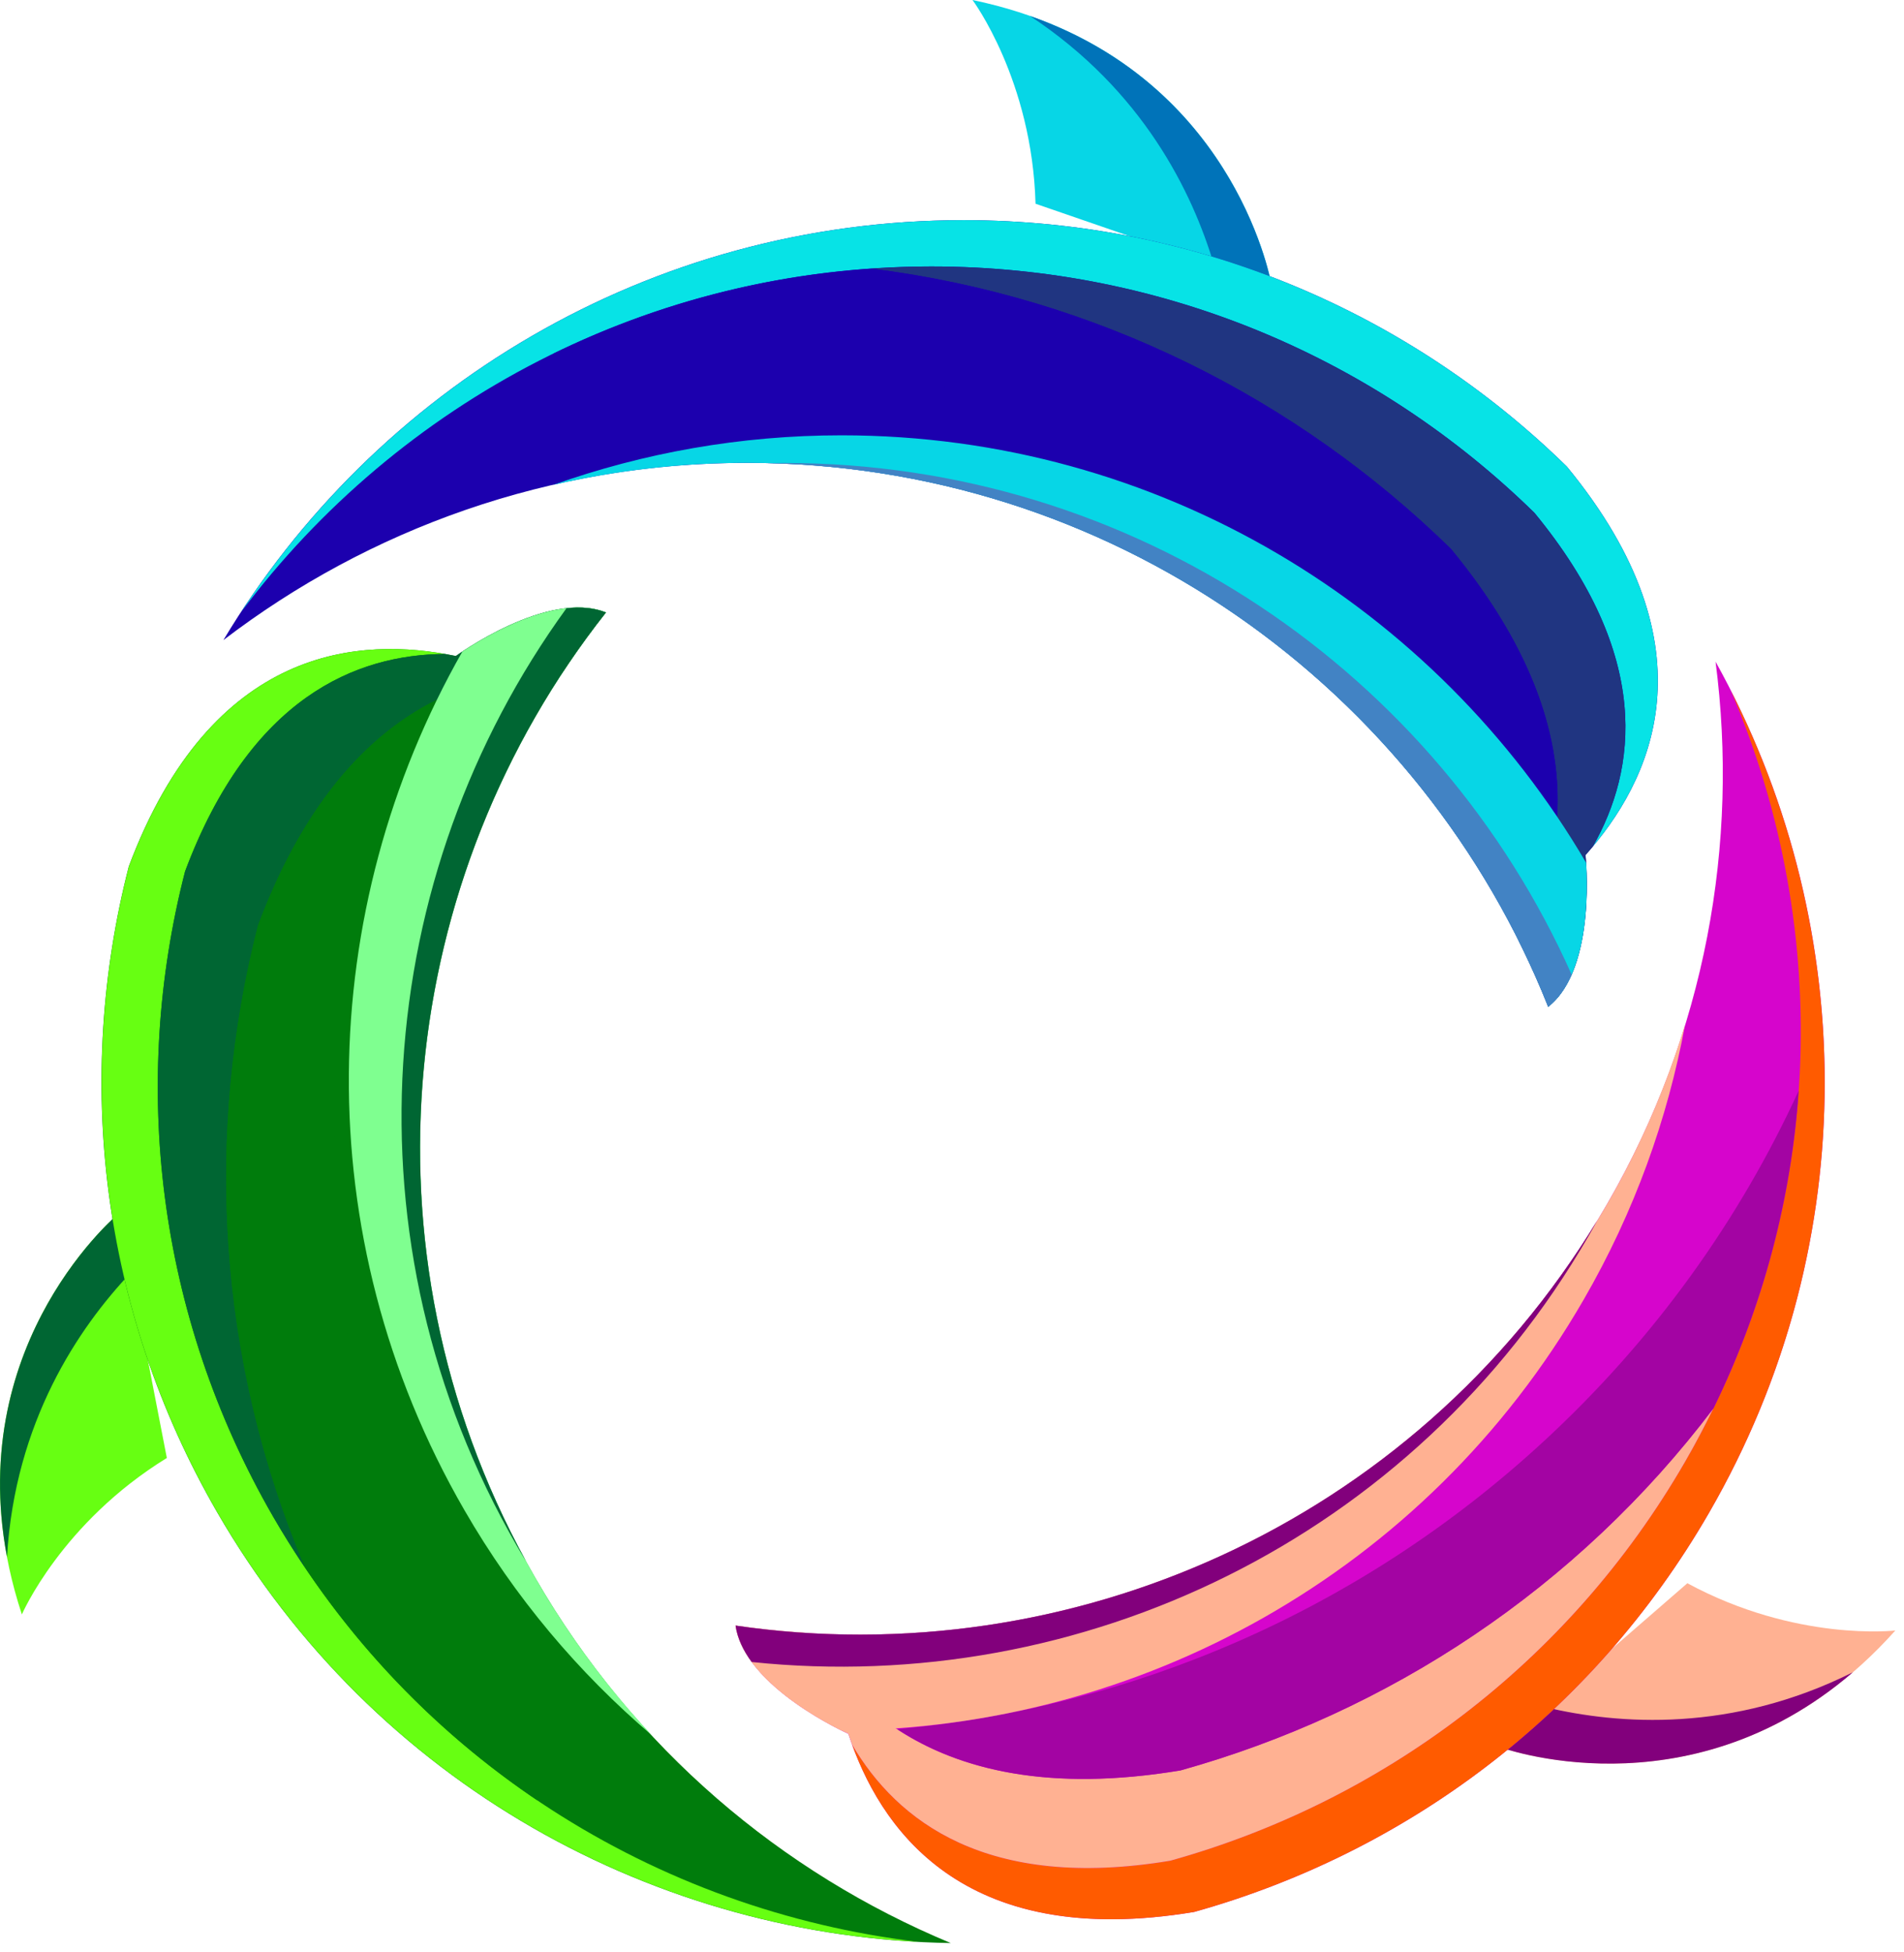
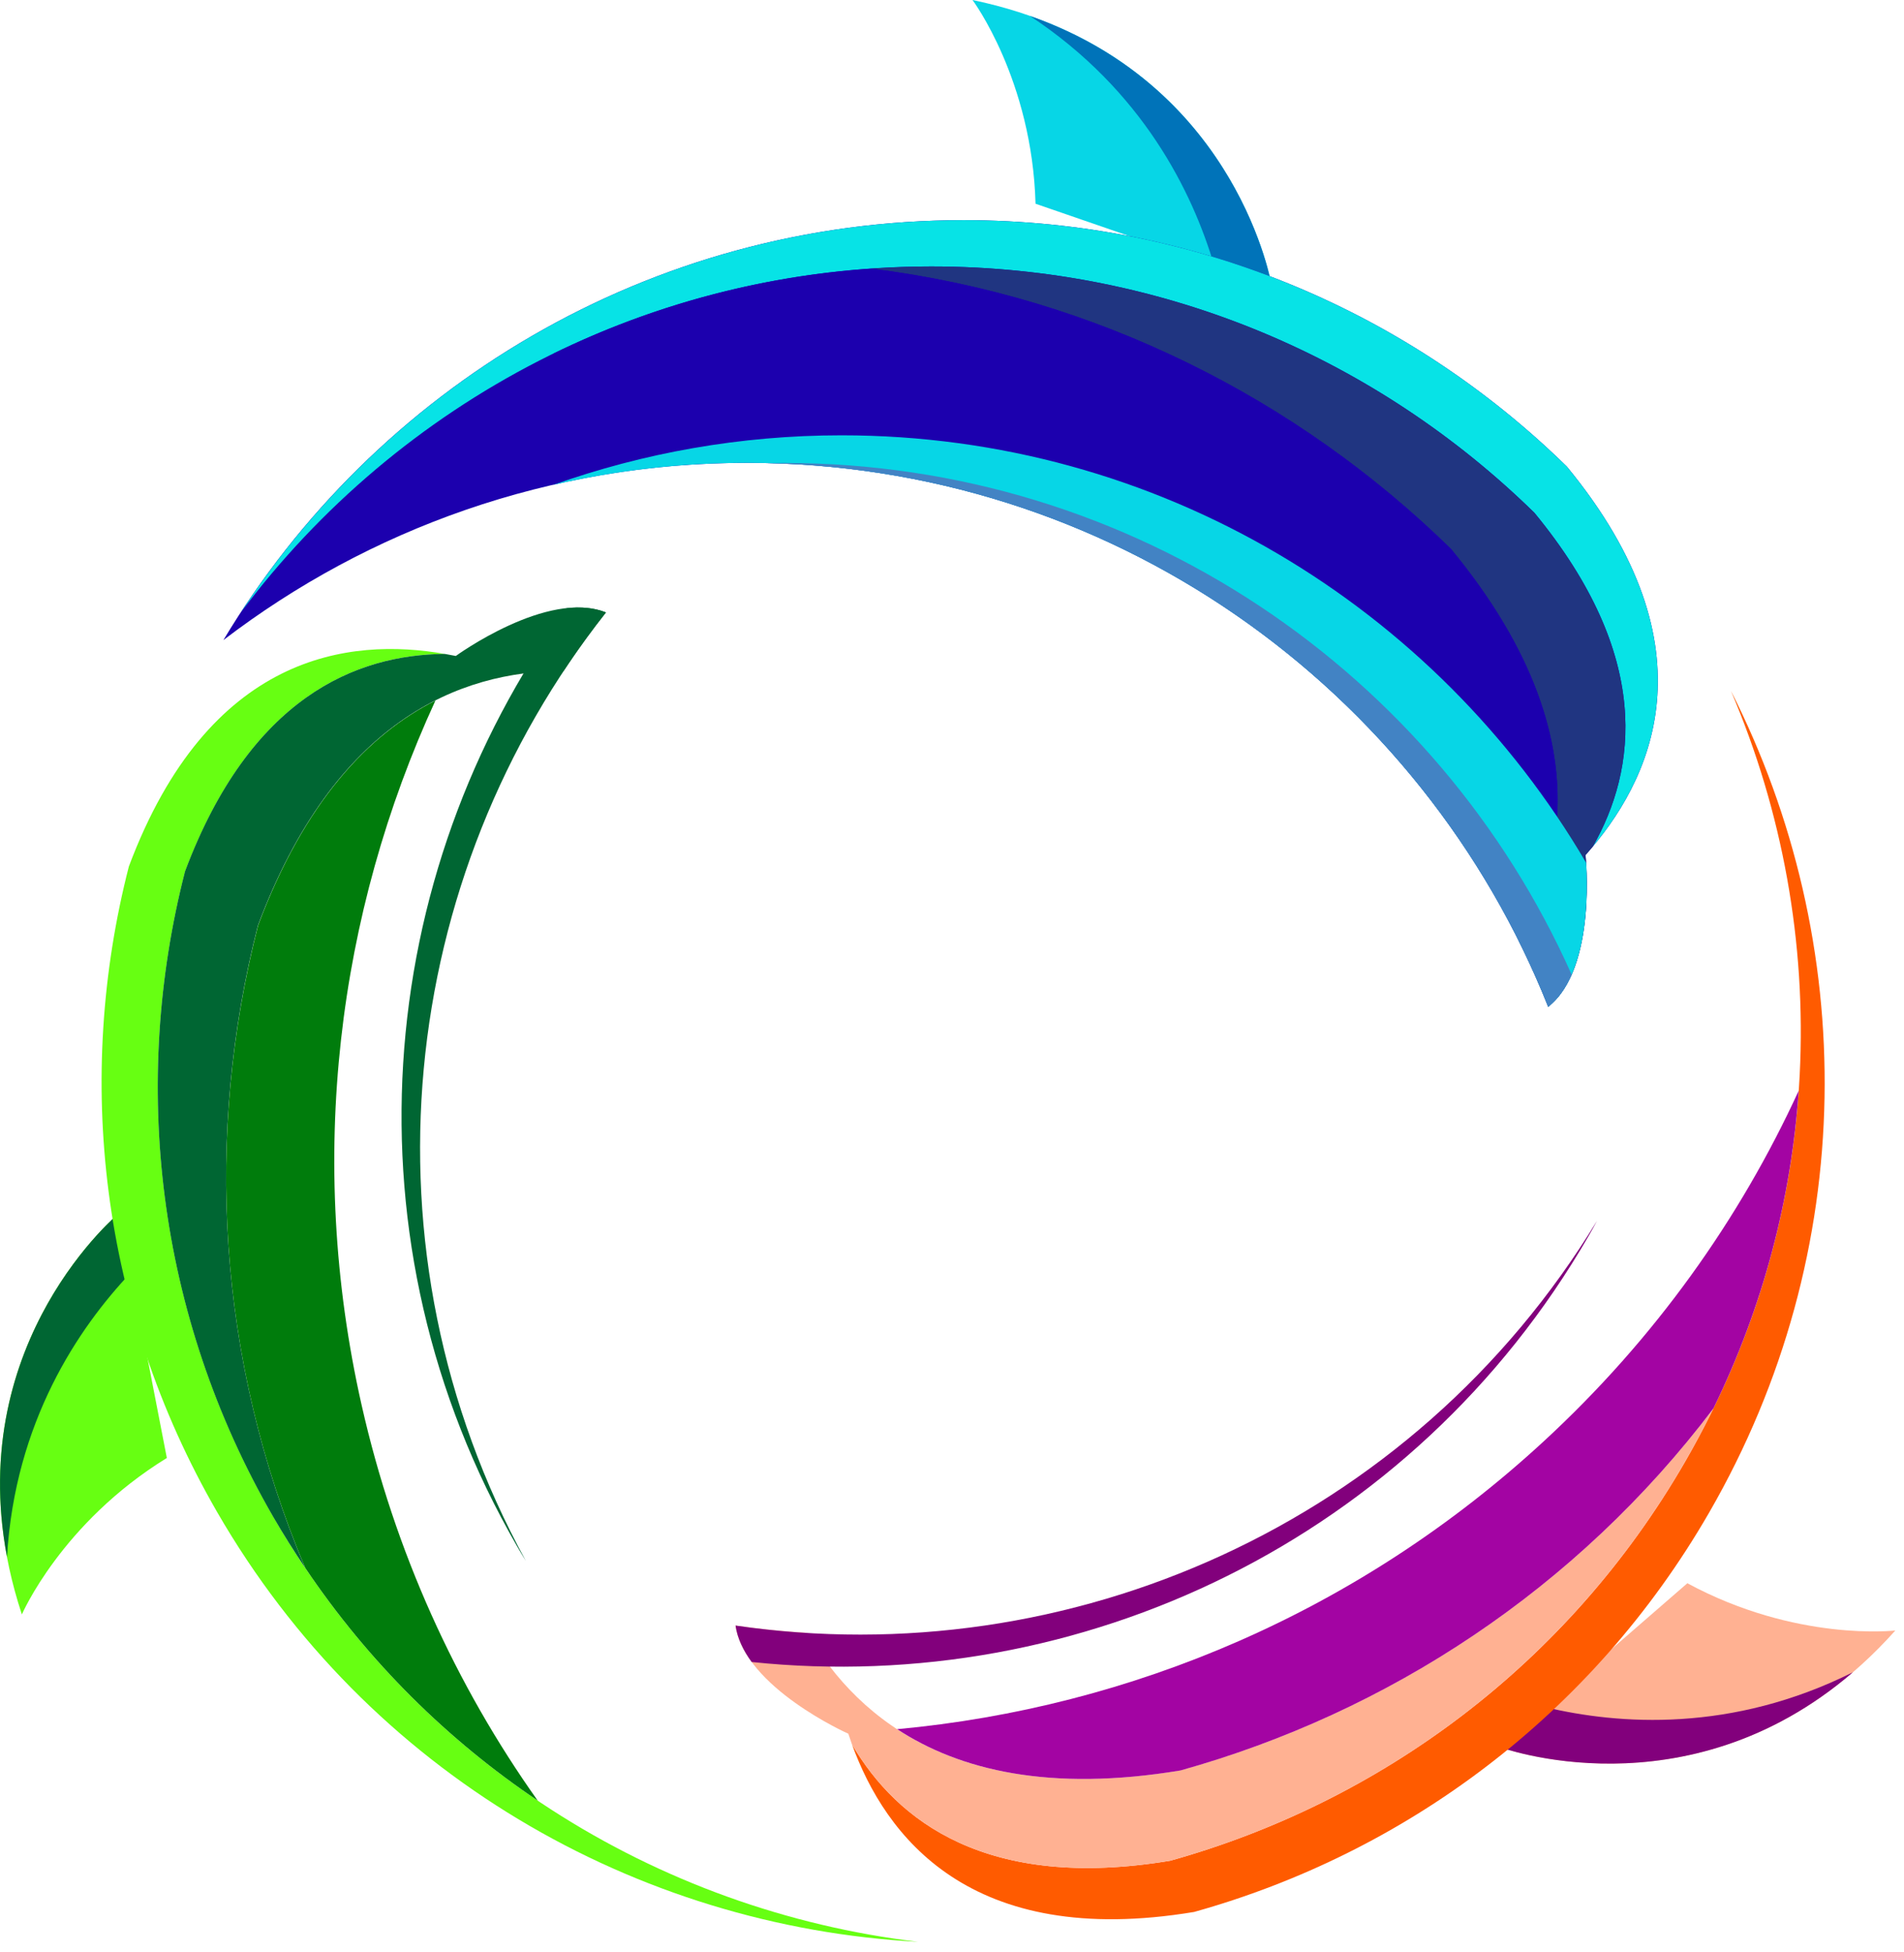
<svg xmlns="http://www.w3.org/2000/svg" width="197" height="202" viewBox="0 0 197 202" fill="none">
-   <path d="M131.563 29.5C131.563 29.5 127.543 5.61 100.623 0C100.623 0 106.793 8.27 107.143 21.08L131.563 29.5Z" fill="#07D6E6" />
+   <path d="M131.563 29.5C131.563 29.5 127.543 5.61 100.623 0C100.623 0 106.793 8.27 107.143 21.08L131.563 29.5" fill="#07D6E6" />
  <path d="M125.623 27.45L131.563 29.5C131.563 29.5 128.153 9.22 106.563 1.65C118.243 9.35 123.373 19.88 125.623 27.45Z" fill="#0073B9" />
  <path d="M164.043 88.47C170.753 80.96 177.673 67.18 162.113 48.27C146.023 32.51 124.003 22.78 99.703 22.78C67.163 22.78 38.703 40.21 23.113 66.23C38.133 54.74 56.903 47.89 77.273 47.89C114.913 47.89 147.073 71.2 160.183 104.16C165.283 100.15 164.043 88.47 164.043 88.47Z" fill="#1C00AE" />
  <path d="M96.353 27.57C120.653 27.57 142.673 37.3 158.763 53.06C170.993 67.93 169.333 79.62 164.803 87.59C171.243 79.91 177.083 66.46 162.113 48.27C146.023 32.51 124.003 22.78 99.703 22.78C68.383 22.78 40.853 38.93 24.933 63.34C41.203 41.63 67.133 27.57 96.353 27.57Z" fill="#07E3E6" />
  <path d="M164.803 87.59C169.333 79.62 170.993 67.92 158.763 53.06C142.673 37.3 120.653 27.57 96.353 27.57C94.263 27.57 92.193 27.65 90.133 27.79C113.373 30.69 134.233 41.23 150.143 56.81C164.533 74.29 162.493 88.03 157.143 97.36C158.253 99.58 159.273 101.85 160.193 104.17C165.293 100.15 164.053 88.47 164.053 88.47C164.293 88.19 164.553 87.89 164.803 87.59Z" fill="#203581" />
  <path d="M150.143 56.81C134.233 41.23 113.373 30.69 90.133 27.79C78.403 28.6 67.303 31.68 57.253 36.59C71.843 35.22 86.943 36.65 101.813 41.28C126.743 49.04 147.113 64.56 161.113 84.34C161.543 76.64 158.873 67.42 150.143 56.81Z" fill="#1C00AE" />
  <path d="M87.073 45.04C76.603 45.04 66.573 46.86 57.243 50.17C63.683 48.69 70.383 47.89 77.283 47.89C114.923 47.89 147.083 71.2 160.193 104.16C164.493 100.77 164.283 91.95 164.113 89.27C148.633 62.83 119.933 45.04 87.073 45.04Z" fill="#07D6E6" />
  <path d="M81.103 47.9C80.513 47.9 79.924 47.91 79.334 47.92C116.083 48.75 147.323 71.81 160.183 104.17C161.243 103.34 162.033 102.17 162.613 100.84C148.713 69.65 117.463 47.9 81.103 47.9Z" fill="#4283C4" />
  <path d="M12.343 125.5C12.343 125.5 -6.337 140.92 2.263 167.04C2.263 167.04 6.343 157.57 17.263 150.85L12.343 125.5Z" fill="#67FF12" />
  <path d="M13.543 131.67L12.343 125.5C12.343 125.5 -3.517 138.59 0.723 161.08C1.553 147.1 8.113 137.4 13.543 131.67Z" fill="#006633" />
-   <path d="M47.173 67.88C37.313 65.82 21.923 66.73 13.323 89.65C7.723 111.46 10.303 135.4 22.453 156.44C38.723 184.62 68.043 200.55 98.373 201.04C80.913 193.78 65.603 180.95 55.413 163.31C36.593 130.72 40.703 91.2 62.693 63.37C56.673 60.96 47.173 67.88 47.173 67.88Z" fill="#007C0C" />
  <path d="M28.283 156.95C16.133 135.9 13.543 111.97 19.153 90.16C25.913 72.13 36.873 67.72 46.043 67.66C36.173 65.92 21.603 67.59 13.333 89.65C7.733 111.46 10.313 135.4 22.463 156.44C38.123 183.56 65.873 199.33 94.973 200.91C68.033 197.68 42.893 182.26 28.283 156.95Z" fill="#67FF12" />
  <path d="M46.033 67.66C36.863 67.72 25.903 72.13 19.143 90.16C13.543 111.98 16.123 135.91 28.273 156.95C29.323 158.76 30.423 160.51 31.573 162.22C22.463 140.65 21.163 117.31 26.693 95.74C34.643 74.54 47.553 69.43 58.313 69.41C59.683 67.34 61.143 65.32 62.683 63.36C56.653 60.95 47.163 67.87 47.163 67.87C46.803 67.8 46.423 67.73 46.033 67.66Z" fill="#006633" />
  <path d="M26.703 95.75C21.163 117.32 22.463 140.66 31.583 162.23C38.143 171.98 46.363 180.06 55.633 186.3C47.153 174.35 40.843 160.56 37.413 145.37C31.663 119.9 34.923 94.5 45.053 72.48C38.173 75.96 31.523 82.89 26.703 95.75Z" fill="#007C0C" />
-   <path d="M48.053 156.25C53.283 165.31 59.883 173.09 67.413 179.51C62.913 174.67 58.863 169.27 55.423 163.3C36.603 130.71 40.713 91.19 62.703 63.36C57.623 61.33 50.083 65.92 47.843 67.41C32.673 94.05 31.613 127.79 48.053 156.25Z" fill="#7FFF90" />
  <path d="M53.504 159.99C53.803 160.5 54.103 161.01 54.413 161.51C36.764 129.27 41.114 90.69 62.703 63.37C61.453 62.87 60.044 62.77 58.614 62.93C38.544 90.56 35.324 128.51 53.504 159.99Z" fill="#006633" />
  <path d="M155.094 180.74C155.094 180.74 177.794 189.21 196.104 168.7C196.104 168.7 185.864 169.91 174.584 163.81L155.094 180.74Z" fill="#FFB192" />
  <path d="M159.834 176.62L155.094 180.74C155.094 180.74 174.364 187.93 191.714 173.02C179.194 179.28 167.514 178.46 159.834 176.62Z" fill="#82007C" />
-   <path d="M87.773 179.39C90.923 188.96 99.403 201.84 123.553 197.82C145.243 191.76 164.683 177.56 176.833 156.51C193.103 128.33 192.243 94.97 177.503 68.46C179.943 87.21 176.493 106.89 166.303 124.54C147.483 157.13 111.213 173.33 76.113 168.2C77.033 174.62 87.773 179.39 87.773 179.39Z" fill="#D605CC" />
  <path d="M174.363 151.21C162.213 172.26 142.773 186.46 121.083 192.52C102.093 195.68 92.793 188.39 88.153 180.49C91.583 189.91 100.313 201.69 123.553 197.82C145.243 191.76 164.683 177.56 176.833 156.51C192.493 129.39 192.273 97.47 179.093 71.48C189.763 96.42 188.973 125.91 174.363 151.21Z" fill="#FF5B00" />
  <path d="M88.153 180.49C92.793 188.4 102.094 195.68 121.084 192.52C142.774 186.47 162.214 172.26 174.364 151.21C175.414 149.4 176.374 147.56 177.284 145.71C163.154 164.39 143.594 177.19 122.144 183.17C99.814 186.89 88.933 178.26 83.534 168.95C81.053 168.8 78.584 168.55 76.103 168.19C77.034 174.61 87.773 179.38 87.773 179.38C87.894 179.75 88.023 180.12 88.153 180.49Z" fill="#FFB192" />
  <path d="M122.144 183.18C143.594 177.19 163.154 164.4 177.284 145.72C182.444 135.16 185.334 124.01 186.104 112.85C179.994 126.17 171.204 138.53 159.764 149.09C140.584 166.8 116.964 176.68 92.824 178.91C99.274 183.14 108.604 185.43 122.144 183.18Z" fill="#A304A3" />
-   <path d="M163.873 134.44C169.113 125.37 172.543 115.77 174.343 106.04C172.403 112.36 169.743 118.56 166.303 124.54C147.483 157.13 111.213 173.33 76.113 168.2C76.893 173.62 84.643 177.85 87.053 179.04C117.693 178.86 147.443 162.9 163.873 134.44Z" fill="#FFB192" />
  <path d="M164.384 127.85C164.684 127.34 164.964 126.82 165.244 126.3C146.154 157.71 110.564 173.23 76.103 168.19C76.293 169.53 76.913 170.79 77.773 171.96C111.744 175.52 146.204 159.33 164.384 127.85Z" fill="#82007C" />
</svg>